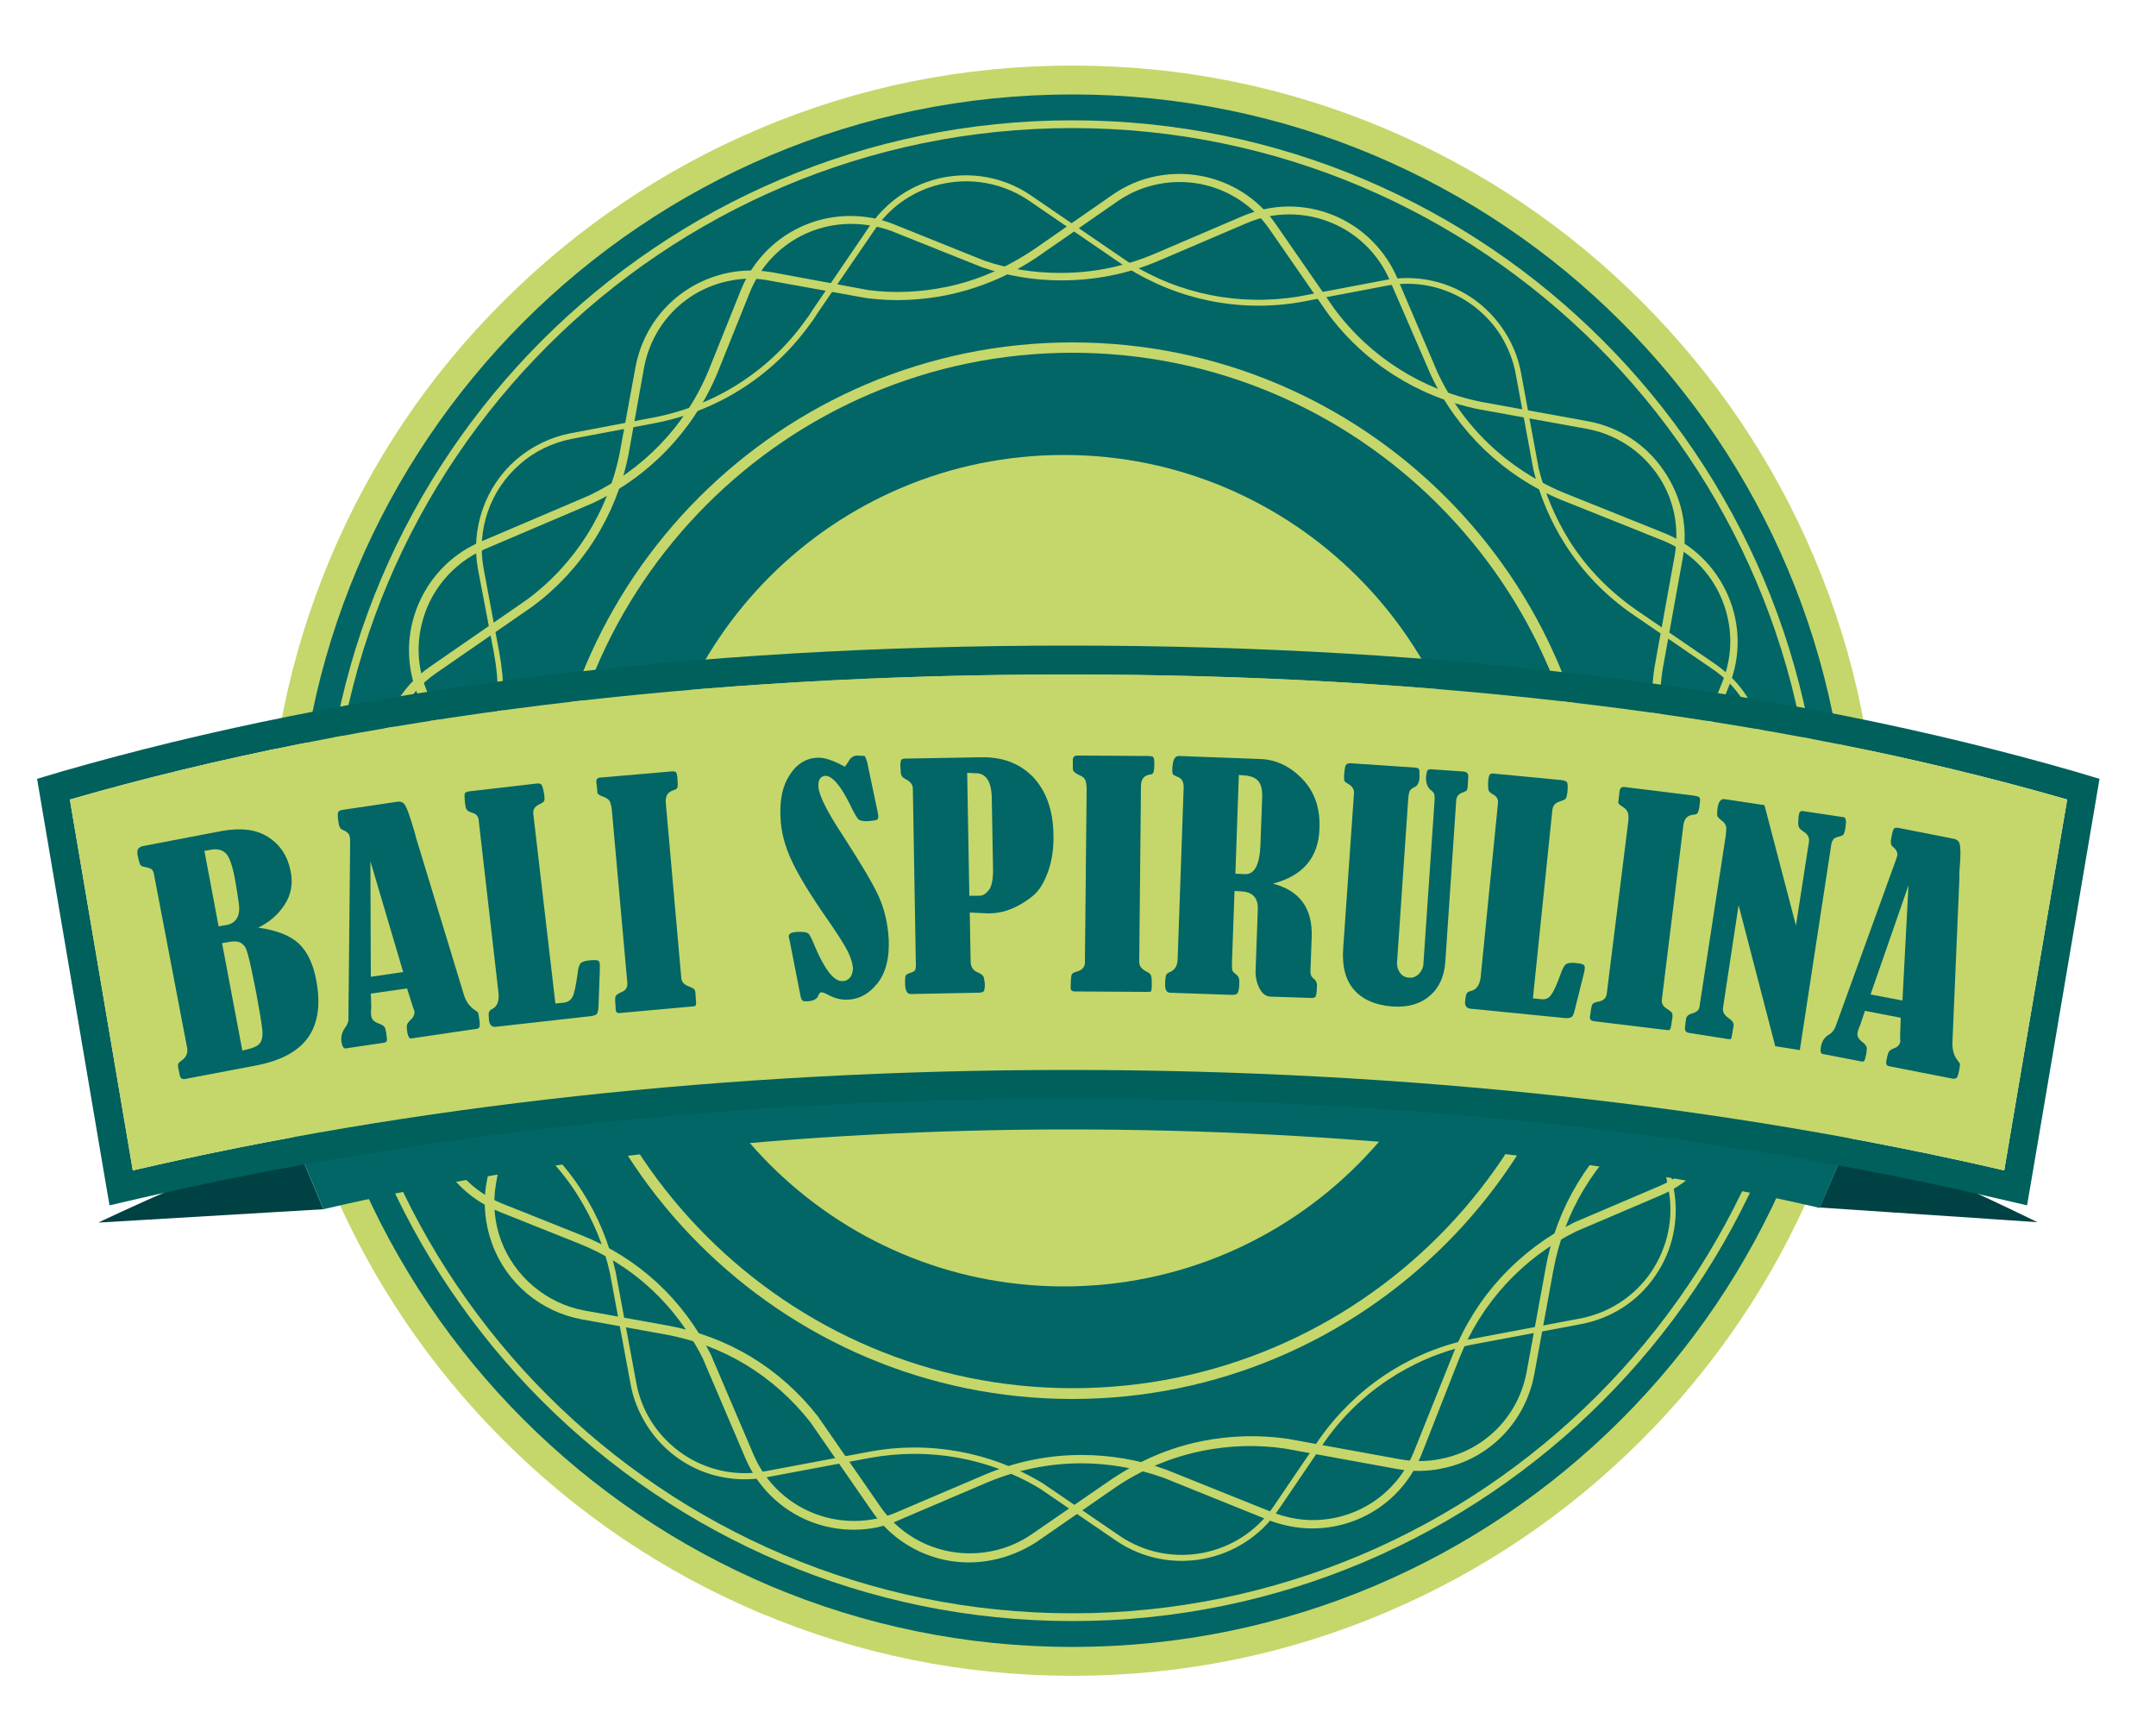
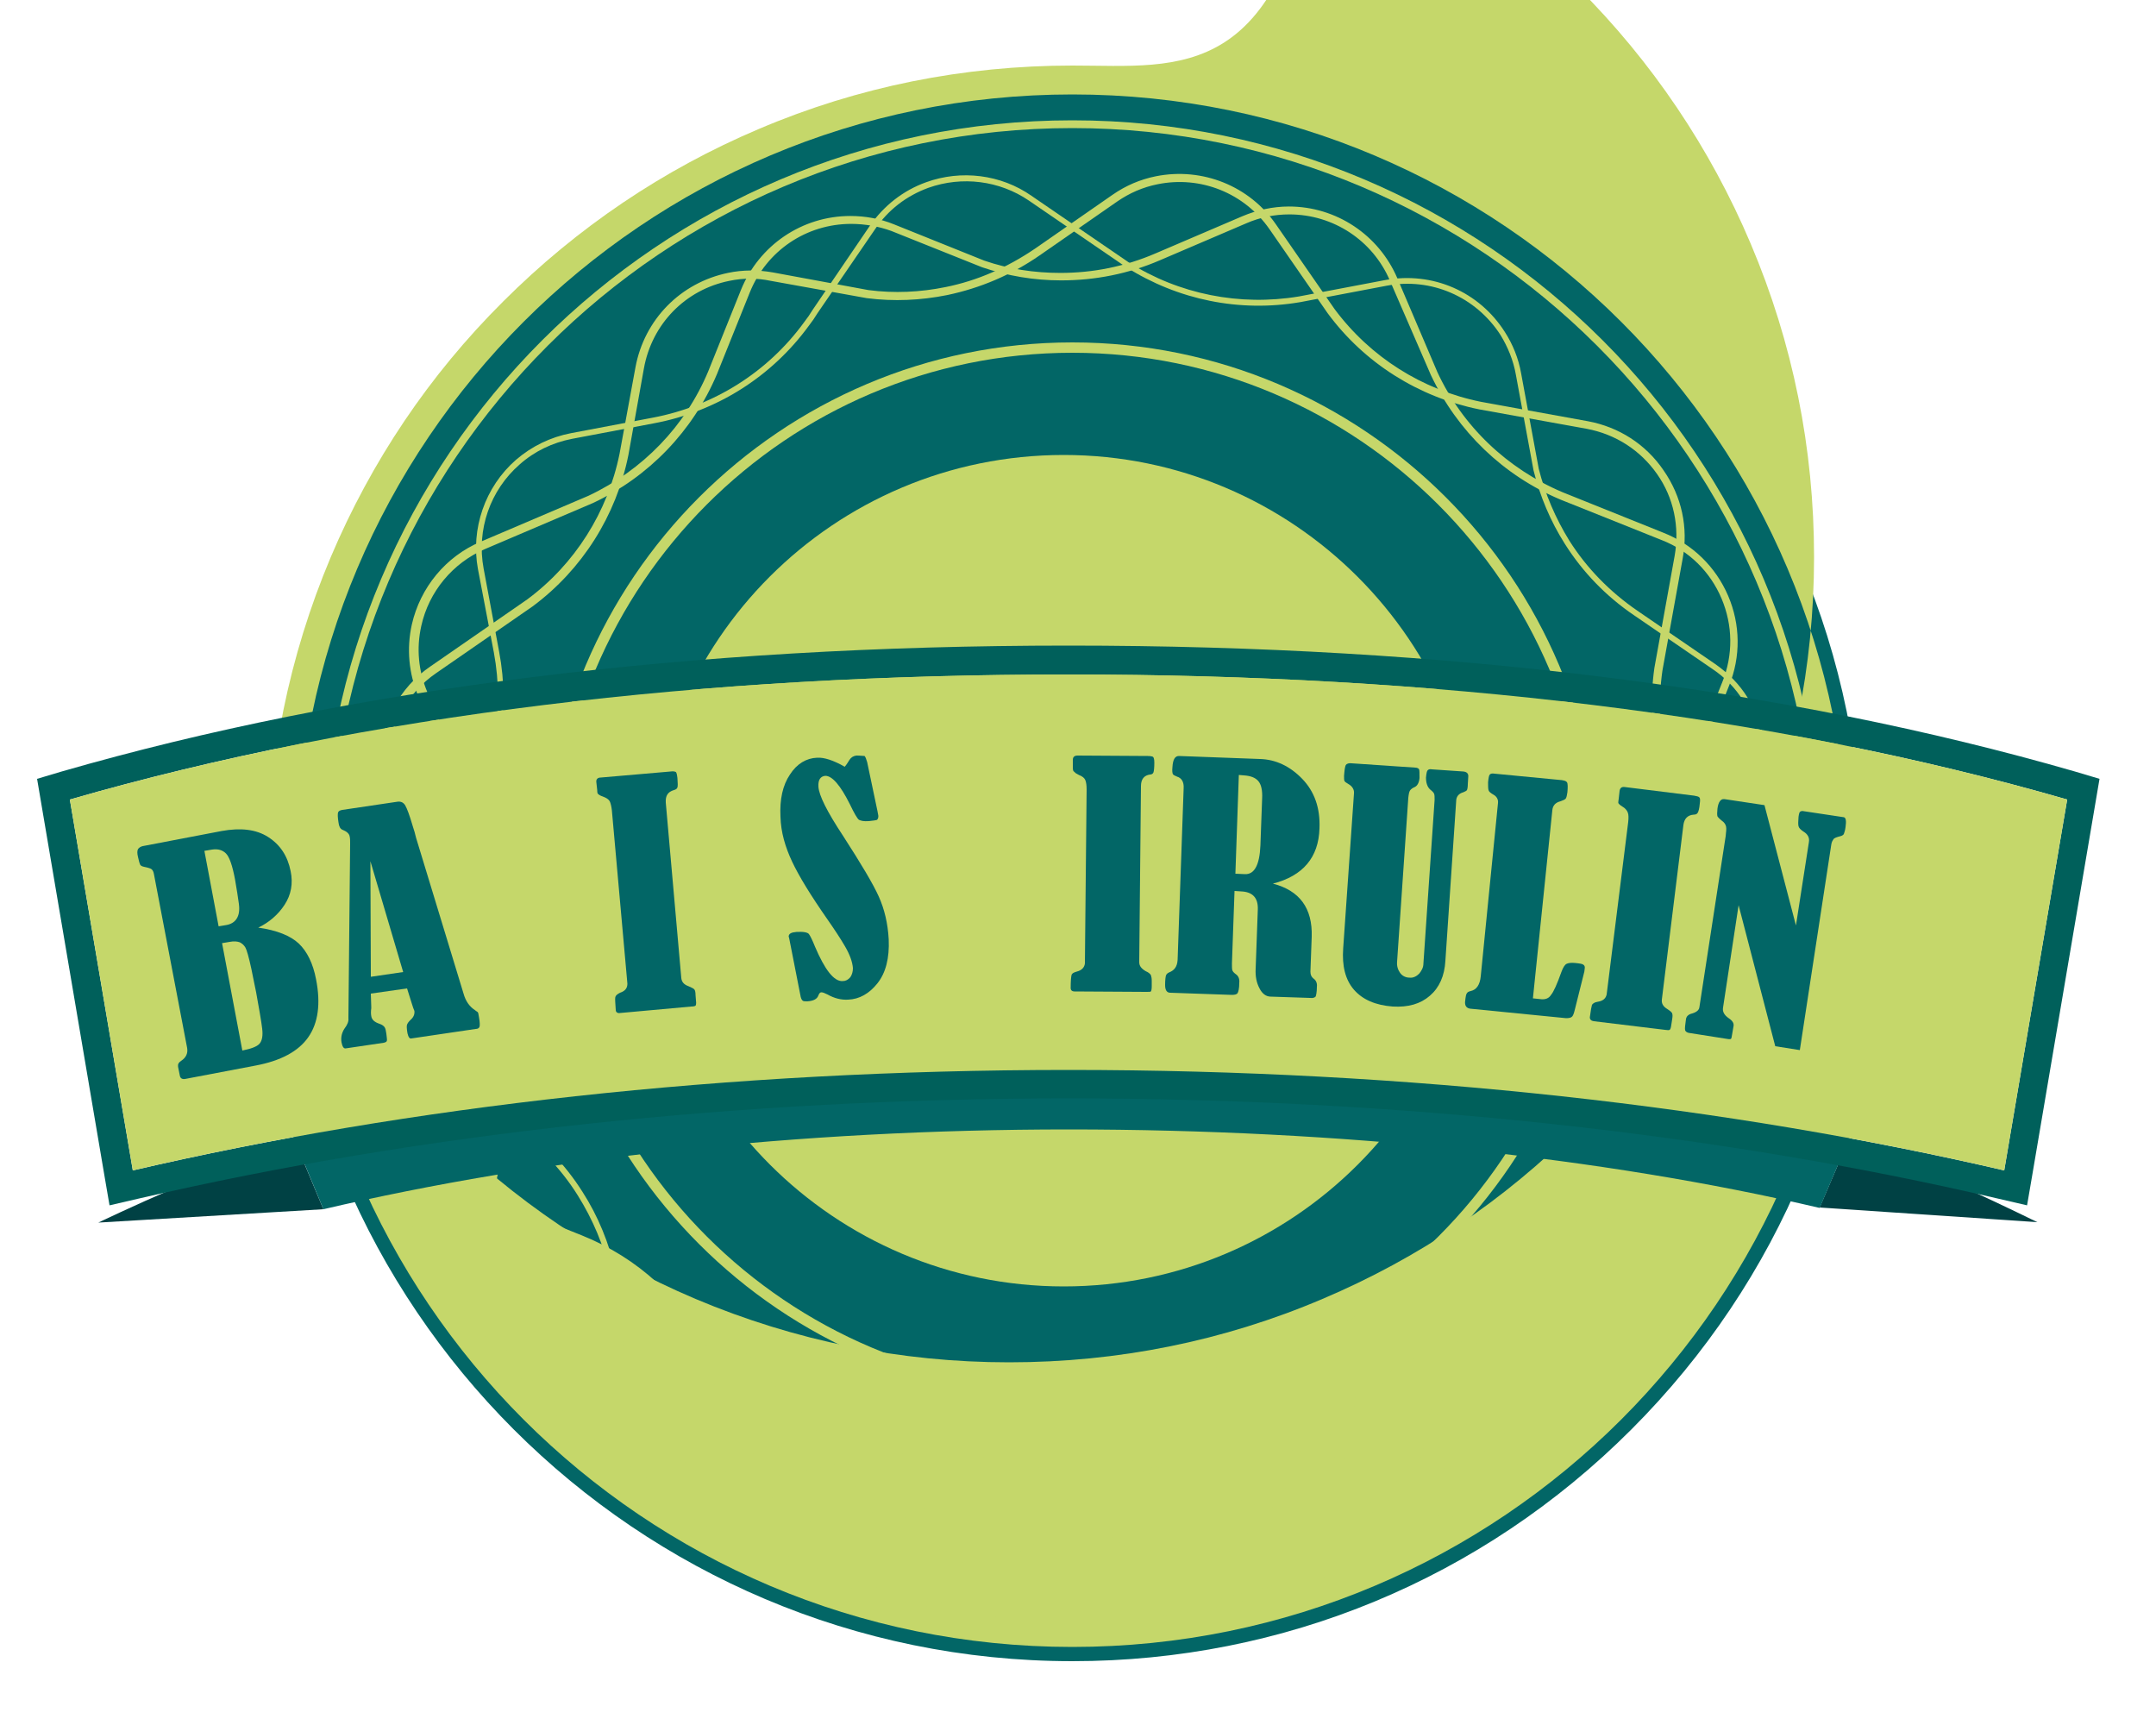
<svg xmlns="http://www.w3.org/2000/svg" version="1.1" id="Calque_1" x="0px" y="0px" viewBox="0 0 500 400" style="enable-background:new 0 0 500 400;" xml:space="preserve">
  <style type="text/css">
	.st0{fill:#004144;}
	.st1{fill:#026666;}
	.st2{fill:#C5D76A;}
	.st3{fill:#C5D76A;stroke:#C5D76A;stroke-width:1.432;stroke-miterlimit:10;}
	.st4{fill:#C5D76A;stroke:#C5D76A;stroke-width:1.481;stroke-miterlimit:10;}
	.st5{fill:#C5D76A;stroke:#C5D76A;stroke-width:0.727;stroke-miterlimit:10;}
	.st6{fill:#00605B;}
</style>
  <g>
    <path class="st0" d="M68.7,265.3l6.3,15.1l-52.2,3.1C22.8,283.5,54.6,268.2,68.7,265.3z" />
    <path class="st0" d="M428.3,265.3l-6.3,14.7l50.5,3.4C472.5,283.5,442.4,268.2,428.3,265.3z" />
    <g>
      <g>
        <g>
          <g>
            <path class="st1" d="M248.7,385.2c-101.1,0-183.3-82.2-183.3-183.3c0-49,19.1-95,53.7-129.6c34.6-34.6,80.7-53.7,129.6-53.7       c101.1,0,183.3,82.2,183.3,183.3c0,49-19.1,95-53.7,129.6C343.7,366.1,297.7,385.2,248.7,385.2L248.7,385.2z" />
            <g>
-               <path class="st2" d="M248.7,21.9c99.4,0,180,80.6,180,180c0,99.4-80.6,180-180,180c0,0,0,0,0,0c-99.4,0-180-80.6-180-180        C68.7,102.5,149.3,21.9,248.7,21.9C248.7,21.9,248.7,21.9,248.7,21.9 M248.7,15.2L248.7,15.2c-25.2,0-49.7,4.9-72.7,14.7        c-22.2,9.4-42.2,22.9-59.3,40C99.5,87,86.1,107,76.7,129.2c-9.7,23-14.7,47.5-14.7,72.7c0,25.2,4.9,49.6,14.7,72.7        c9.4,22.2,22.9,42.2,40,59.3c17.1,17.1,37.1,30.6,59.3,40c23,9.7,47.5,14.7,72.7,14.7c25.2,0,49.7-4.9,72.7-14.7        c22.2-9.4,42.2-22.9,59.3-40c17.1-17.1,30.6-37.1,40-59.3c9.7-23,14.7-47.5,14.7-72.7c0-25.2-4.9-49.6-14.7-72.7        c-9.4-22.2-22.9-42.2-40-59.3c-17.1-17.1-37.1-30.6-59.3-40C298.3,20.1,273.9,15.2,248.7,15.2L248.7,15.2z" />
+               <path class="st2" d="M248.7,21.9c99.4,0,180,80.6,180,180c0,99.4-80.6,180-180,180c0,0,0,0,0,0c-99.4,0-180-80.6-180-180        C68.7,102.5,149.3,21.9,248.7,21.9C248.7,21.9,248.7,21.9,248.7,21.9 M248.7,15.2L248.7,15.2c-25.2,0-49.7,4.9-72.7,14.7        c-22.2,9.4-42.2,22.9-59.3,40C99.5,87,86.1,107,76.7,129.2c-9.7,23-14.7,47.5-14.7,72.7c9.4,22.2,22.9,42.2,40,59.3c17.1,17.1,37.1,30.6,59.3,40c23,9.7,47.5,14.7,72.7,14.7c25.2,0,49.7-4.9,72.7-14.7        c22.2-9.4,42.2-22.9,59.3-40c17.1-17.1,30.6-37.1,40-59.3c9.7-23,14.7-47.5,14.7-72.7c0-25.2-4.9-49.6-14.7-72.7        c-9.4-22.2-22.9-42.2-40-59.3c-17.1-17.1-37.1-30.6-59.3-40C298.3,20.1,273.9,15.2,248.7,15.2L248.7,15.2z" />
            </g>
          </g>
        </g>
      </g>
    </g>
    <g>
      <g>
        <g>
          <g>
            <path class="st2" d="M150.3,201.9c0,53.2,43.2,96.4,96.4,96.4c53.3,0,96.4-43.2,96.4-96.4c0-53.2-43.2-96.4-96.4-96.4       C193.4,105.5,150.3,148.6,150.3,201.9z" />
          </g>
        </g>
      </g>
    </g>
    <g>
      <g>
        <g>
          <path class="st2" d="M248.7,375.9c-96,0-174-78.1-174-174c0-96,78.1-174,174-174c96,0,174,78.1,174,174      C422.7,297.8,344.6,375.9,248.7,375.9L248.7,375.9z M248.7,29.7c-94.9,0-172.2,77.2-172.2,172.2c0,94.9,77.3,172.2,172.2,172.2      c94.9,0,172.2-77.2,172.2-172.2C420.9,106.9,343.6,29.7,248.7,29.7L248.7,29.7z" />
        </g>
      </g>
    </g>
    <g>
      <g>
        <g>
          <path class="st2" d="M248.7,324.4c-67.6,0-122.5-55-122.5-122.5c0-67.5,54.9-122.5,122.5-122.5c67.6,0,122.5,54.9,122.5,122.5      C371.2,269.4,316.2,324.4,248.7,324.4L248.7,324.4z M248.7,81.8c-66.2,0-120,53.9-120,120.1c0,66.2,53.9,120,120.1,120      c66.2,0,120-53.9,120-120.1C368.7,135.7,314.9,81.8,248.7,81.8L248.7,81.8z" />
        </g>
      </g>
    </g>
    <g>
      <g>
        <g>
          <g>
            <g>
              <path class="st3" d="M198,354c-10.7,0-20.3-6.3-24.5-16.2l-9.9-23.2c-6.3-12.5-16.4-21.9-29.3-27l-18.3-7.3        c-8.7-3.5-15-11.4-16.5-20.7c-0.7-4.7-0.2-9.5,1.6-13.9l7.2-17.9c5.4-13.5,5.4-28.3,0.1-41.8c-0.4-1.1-0.9-2.2-1.4-3.2        l-9.3-21.6c-2.2-5.1-2.7-10.8-1.5-16.2c1.9-8.4,7.7-15.4,15.5-18.7l25.1-10.7c12.7-6,22.7-16.3,28.1-29.2l7.6-18.9        c4.1-10.1,13.8-16.7,24.7-16.7c3.4,0,6.7,0.6,9.9,1.9l20.9,8.4c5.8,2,11.8,2.9,17.9,2.9c7.7,0,15.2-1.5,22.4-4.6l20.1-8.6        c3.3-1.4,6.9-2.2,10.5-2.2c10.7,0,20.3,6.4,24.5,16.2l9.3,21.8c5.9,12.7,16.4,22.7,29.4,28.2l23.4,9.4        c6.6,2.6,11.8,7.7,14.6,14.2c2.8,6.5,2.9,13.8,0.2,20.4l-9.8,24.5c-4.7,13.3-4.4,27.8,1,40.8l7.4,17.4        c5.8,13.5-0.5,29.2-14,35l-19.7,8.4c-12.5,6.2-22.2,16.7-27.4,29.7L329,337c-4.1,10.2-13.8,16.7-24.7,16.7l0,0        c-3.4,0-6.8-0.7-9.9-1.9l-24.3-9.8c-6.2-2.2-12.7-3.4-19.3-3.4c-7.5,0-14.9,1.5-21.9,4.4l-20.4,8.7        C205.1,353.3,201.6,354,198,354z M197.4,51.2c-10.7,0-20.2,6.4-24.2,16.4l-7.6,18.9c-5.5,13-15.6,23.5-28.4,29.5l-25.1,10.7        C104.5,130,98.8,136.8,97,145c-1.2,5.3-0.7,10.8,1.5,15.9l9.2,21.6c0.5,1,1,2.2,1.4,3.3c5.3,13.6,5.3,28.6-0.1,42.2l-7.2,17.9        c-1.7,4.3-2.3,9-1.6,13.6c1.4,9.1,7.5,16.9,16.1,20.3l18.3,7.3c13,5.2,23.2,14.6,29.6,27.3l9.9,23.2        c4.1,9.6,13.5,15.8,24,15.8c3.5,0,7-0.7,10.2-2.1l20.4-8.7c7.1-3,14.5-4.5,22.1-4.5c6.6,0,13.2,1.1,19.5,3.4l24.4,9.8        c3.1,1.2,6.4,1.9,9.7,1.9c10.7,0,20.2-6.4,24.2-16.4l9.1-22.7c5.2-13.1,15.1-23.7,27.7-30l19.7-8.4        c13.2-5.6,19.3-21,13.7-34.2l-7.4-17.4c-5.5-13.2-5.8-27.8-1.1-41.2l9.8-24.5c2.6-6.5,2.5-13.5-0.2-19.9        c-2.7-6.4-7.8-11.4-14.2-13.9l-23.5-9.4c-13.1-5.5-23.6-15.6-29.7-28.5L323,64.8c-4.1-9.6-13.5-15.8-24-15.8        c-3.5,0-7,0.7-10.2,2.1l-20.1,8.6c-7.2,3.1-14.8,4.6-22.6,4.6c-6.2,0-12.2-1-18.1-3l-21-8.4C204,51.8,200.7,51.2,197.4,51.2z" />
            </g>
          </g>
        </g>
      </g>
    </g>
    <g>
      <g>
        <g>
          <g>
            <g>
              <path class="st4" d="M230.1,361c-10.5,2.2-21.2-2.2-27.2-10.9l-14.4-20.8c-8.7-11-20.4-18.1-34.1-20.6l-19.4-3.5        c-9.2-1.7-17-8.2-20.2-17.1c-1.6-4.4-2.1-9.3-1.2-13.9l3.5-19c2.6-14.3-0.3-28.8-8.2-40.9c-0.6-1-1.3-1.9-2-2.9l-13.4-19.3        c-3.2-4.6-4.8-10-4.7-15.6c0.2-8.6,4.4-16.6,11.5-21.4l22.4-15.5c11.2-8.3,18.9-20.5,21.7-34.2l3.7-20.1        c2-10.8,10.2-19.1,20.9-21.3c3.3-0.7,6.7-0.7,10.1-0.1l22.2,4.1c6.1,0.8,12.2,0.5,18.1-0.7c7.5-1.5,14.5-4.6,21-9l18-12.5        c3-2.1,6.3-3.5,9.8-4.2c10.5-2.1,21.2,2.2,27.2,11l13.5,19.5c8.4,11.3,20.6,19,34.4,21.8l24.8,4.5c7,1.3,13.1,5.2,17.1,11.1        c4.1,5.9,5.6,12.9,4.3,19.9l-4.7,26c-2,13.9,1.2,28.1,9.2,39.8l10.7,15.5c8.4,12.1,5.4,28.7-6.7,37.1l-17.6,12.1        c-11,8.6-18.4,20.8-20.9,34.6l-4.4,24c-2,10.8-10.2,19.2-20.9,21.3l0,0c-3.3,0.7-6.7,0.7-10.1,0.1l-25.8-4.7        c-6.5-1-13.1-0.8-19.6,0.5c-7.4,1.5-14.3,4.4-20.6,8.7l-18.2,12.6C236.9,358.9,233.6,360.3,230.1,361z M169,64.4        c-10.5,2.1-18.5,10.3-20.4,20.9l-3.6,20.1c-2.8,13.9-10.6,26.2-21.9,34.6l-22.4,15.5c-6.9,4.7-11.1,12.6-11.2,21        c-0.1,5.5,1.5,10.8,4.6,15.3l13.4,19.3c0.7,0.9,1.4,1.9,2,2.9c8,12.3,10.9,26.9,8.3,41.3l-3.5,19c-0.8,4.6-0.4,9.3,1.2,13.6        c3.2,8.6,10.8,15,19.8,16.7l19.4,3.5c13.8,2.5,25.7,9.7,34.4,20.8l14.4,20.8c5.9,8.6,16.4,12.8,26.7,10.7        c3.5-0.7,6.7-2.1,9.6-4.1l18.3-12.6c6.4-4.3,13.3-7.3,20.8-8.8c6.5-1.3,13.1-1.5,19.8-0.5l25.8,4.7c3.3,0.6,6.6,0.6,9.9-0.1        c10.5-2.1,18.5-10.3,20.4-20.9l4.4-24c2.5-13.9,10-26.2,21.1-34.9l17.6-12.2c11.8-8.2,14.8-24.5,6.6-36.3l-10.8-15.5        c-8-11.8-11.3-26.1-9.3-40.2l4.7-26c1.2-6.9-0.2-13.8-4.2-19.5c-4-5.7-9.9-9.5-16.8-10.8l-24.9-4.5        c-13.9-2.8-26.3-10.6-34.7-22l-13.5-19.5c-6-8.6-16.4-12.8-26.7-10.7c-3.5,0.7-6.7,2.1-9.6,4.1l-18,12.5        c-6.5,4.5-13.6,7.5-21.2,9.1c-6,1.2-12.2,1.5-18.4,0.7l-22.2-4C175.6,63.7,172.3,63.7,169,64.4z" />
            </g>
          </g>
        </g>
      </g>
    </g>
    <g>
      <g>
        <g>
          <g>
            <g>
              <path class="st5" d="M93.1,240.6c-5.7-9-5.5-20.5,0.5-29.3l14.2-20.8c7.2-12,9.6-25.6,7.1-39.2l-3.7-19.4        c-1.7-9.2,1.6-18.8,8.7-25c3.6-3.1,7.9-5.2,12.6-6.1l19-3.6c14.2-2.7,26.8-10.6,35.3-22.3c0.7-0.9,1.4-1.9,2-2.9L202,52.6        c3.2-4.6,7.6-8.1,12.9-10c8-2.9,17.1-1.8,24.1,3.1l22.5,15.4c11.8,7.5,26,10.3,39.8,8l20-3.8c10.8-2,21.5,2.6,27.4,11.9        c1.8,2.8,3.1,6,3.7,9.4l4.1,22.2c1.5,5.9,3.9,11.5,7.1,16.7c4.1,6.5,9.5,12,15.9,16.4l18.1,12.4c3,2.1,5.5,4.6,7.4,7.7        c5.7,9,5.5,20.5-0.5,29.4l-13.4,19.6c-7.5,11.9-10.4,26-8,39.9l4.7,24.8c1.3,7-0.2,14.1-4.2,19.9c-4,5.9-10.1,9.8-17.1,11.1        l-26,4.9c-13.7,3.1-25.8,11.2-33.8,22.8l-10.6,15.6c-8.3,12.1-24.9,15.2-37,7l-17.7-12.1c-11.9-7.2-26-9.7-39.7-7.2l-24,4.5        c-10.8,2-21.5-2.6-27.4-11.9l0,0c-1.8-2.9-3.1-6-3.7-9.4l-4.8-25.8c-1.4-6.4-4-12.5-7.5-18.1c-4-6.4-9.3-11.8-15.5-16.1        l-18.3-12.5C97.5,246.2,95,243.7,93.1,240.6z M348.3,77.5c-5.8-9-16.3-13.6-26.8-11.6l-20,3.8c-14,2.4-28.2-0.5-40.2-8.1        l-22.5-15.4c-6.9-4.7-15.7-5.8-23.6-3c-5.2,1.9-9.5,5.2-12.6,9.8l-13.3,19.4c-0.6,1-1.3,2-2,2.9        c-8.6,11.8-21.3,19.8-35.7,22.5l-19,3.6c-4.6,0.9-8.8,2.9-12.3,6c-7,6.1-10.2,15.4-8.5,24.5l3.6,19.3        c2.6,13.8,0.1,27.5-7.1,39.6L94,211.6c-5.9,8.6-6.1,19.9-0.5,28.7c1.9,3,4.4,5.5,7.3,7.5l18.3,12.5        c6.3,4.4,11.6,9.8,15.7,16.3c3.6,5.6,6.1,11.8,7.6,18.3l4.8,25.8c0.6,3.3,1.8,6.4,3.6,9.2c5.8,9,16.3,13.6,26.8,11.6l24-4.5        c13.8-2.6,28.1,0,40.1,7.3l17.7,12.1c11.9,8.1,28.1,5,36.2-6.8l10.6-15.6c8.2-11.7,20.3-19.9,34.3-23l26-4.9        c6.8-1.3,12.8-5.2,16.7-10.9c3.9-5.8,5.4-12.7,4.1-19.5l-4.7-24.8c-2.4-14,0.5-28.3,8.1-40.3l13.4-19.6        c5.9-8.6,6.1-19.9,0.5-28.7c-1.9-3-4.3-5.5-7.3-7.5l-18.1-12.4c-6.5-4.4-11.9-10-16-16.5c-3.3-5.2-5.7-10.9-7.2-16.9        l-4.1-22.2C351.3,83.4,350,80.3,348.3,77.5z" />
            </g>
          </g>
        </g>
      </g>
    </g>
    <g>
      <path class="st1" d="M247.8,187.5c-66.7,0-146.5,9.6-200.9,25.3L75,280.4c50.4-11.8,110-18.5,172.8-18.5    c62.9,0,123.8,6.4,174.2,18.2l28.7-67.3C396.3,197.1,314.5,187.5,247.8,187.5z" />
    </g>
    <g>
      <g>
        <g>
          <path class="st6" d="M247.8,156.4c84.1,0,163,9.2,231.6,29l-14.6,86c-63.6-14.8-137.7-23.3-217-23.3c-79.2,0-153.4,8.5-217,23.3      l-14.6-86C84.8,165.6,163.7,156.4,247.8,156.4 M247.8,149.7c-87.7,0-166.2,9.8-233.5,29.2l-5.7,1.7l1,5.9l14.6,86l1.2,7l6.9-1.6      c65-15.1,139.5-23.2,215.5-23.2c75.9,0,150.4,8,215.4,23.2l6.9,1.6l1.2-7l14.6-86l1-5.9l-5.7-1.7      C414,159.5,335.5,149.7,247.8,149.7L247.8,149.7z" />
        </g>
      </g>
    </g>
    <g>
      <path class="st2" d="M247.8,156.4c-84.1,0-163,9.2-231.6,29l14.6,86c63.6-14.8,137.7-23.3,217-23.3c79.2,0,153.4,8.5,217,23.3    l14.6-86C410.9,165.6,331.9,156.4,247.8,156.4z" />
    </g>
    <g>
      <g>
        <path class="st1" d="M59.9,215.1c4.3,0.6,7.5,1.9,9.4,3.7c1.9,1.8,3.3,4.6,4,8.3c1.1,5.6,0.5,10.1-1.8,13.4     c-2.3,3.3-6.4,5.5-12.3,6.6l-16.3,3.1c-0.7,0.1-1.1-0.2-1.2-0.8l-0.4-2c-0.1-0.6,0.1-1,0.7-1.4c1.2-0.8,1.6-1.8,1.4-3l-7.7-40.3     c-0.1-0.6-0.3-0.9-0.5-1.1c-0.2-0.2-0.8-0.4-1.8-0.6c-0.5-0.1-0.8-0.3-0.9-0.5c-0.1-0.2-0.3-0.8-0.5-1.8c-0.2-0.8-0.2-1.4,0-1.8     c0.2-0.3,0.6-0.6,1.1-0.7l18.3-3.5c4.4-0.8,8-0.4,10.8,1.4c2.8,1.8,4.5,4.4,5.2,7.9c0.6,2.9,0.1,5.5-1.4,7.8     C64.5,212.1,62.4,213.9,59.9,215.1z M47.4,197.3l3.3,17.5l1.8-0.3c1.1-0.2,1.9-0.7,2.4-1.5c0.5-0.8,0.7-1.9,0.5-3.4     c-0.2-1.5-0.5-3.4-0.9-5.7c-0.6-3.2-1.3-5.2-2.1-6c-0.8-0.8-1.9-1.1-3.2-0.9L47.4,197.3z M51.5,218.7l4.7,24.9     c2-0.4,3.4-0.9,4-1.6c0.6-0.7,0.8-1.9,0.6-3.5c-0.2-1.7-0.7-4.5-1.4-8.4c-0.2-0.8-0.5-2.6-1.1-5.4c-0.6-2.8-1.1-4.5-1.4-5     c-0.3-0.5-0.7-0.9-1.3-1.2c-0.6-0.2-1.3-0.3-2.3-0.1L51.5,218.7z" />
        <path class="st1" d="M94.4,229.2l-8.4,1.2l0.1,3.1c0,0.1,0,0.2,0,0.3c-0.1,0.7-0.1,1.3,0,1.8c0.1,0.8,0.7,1.4,1.9,1.8     c0.6,0.2,1,0.5,1.2,0.8c0.2,0.3,0.3,0.8,0.4,1.5c0.1,0.9,0.2,1.5,0.1,1.7c-0.1,0.2-0.3,0.3-0.7,0.4l-8.8,1.3     c-0.5,0.1-0.8-0.4-1-1.4c-0.2-1.2,0.1-2.3,0.7-3.2c0.6-0.8,1-1.6,0.9-2.4l0.4-40.5c0-0.6,0-1.2-0.1-1.6c-0.1-0.7-0.7-1.2-1.7-1.6     c-0.5-0.2-0.8-0.8-0.9-1.7c-0.2-1.2-0.2-2-0.1-2.3c0.1-0.3,0.4-0.5,1-0.6l12.8-1.9c0.8-0.1,1.4,0.2,1.8,0.9     c0.4,0.7,1,2.3,1.7,4.7c0.3,0.9,0.6,1.9,0.8,2.8l11,36.1c0.5,1.8,1.4,3,2.6,3.8c0.3,0.2,0.5,0.4,0.7,0.5c0.1,0.1,0.2,0.6,0.3,1.3     c0.2,1.1,0.2,1.9,0.1,2.1c-0.1,0.3-0.4,0.5-0.9,0.5l-14.9,2.2c-0.4,0.1-0.7-0.3-0.9-1.2c-0.2-1.1-0.2-1.8-0.1-2     c0.1-0.3,0.3-0.6,0.8-1.1c0.7-0.6,1-1.3,0.9-2.1C95.8,233.8,95.3,232,94.4,229.2z M85.9,199.7l0.1,26.8l7.5-1.1L85.9,199.7z" />
-         <path class="st1" d="M128.8,232.7l1.9-0.2c1-0.1,1.7-0.6,2.1-1.4c0.4-0.8,0.8-2.7,1.2-5.7c0.1-1.1,0.4-1.8,0.7-2.1     c0.4-0.3,1-0.5,1.9-0.6c1-0.1,1.7-0.1,2,0c0.3,0.1,0.5,0.4,0.5,0.9c0,0.3,0,0.8,0,1.5l-0.3,8.2c0,0.8-0.2,1.4-0.3,1.7     c-0.2,0.3-0.6,0.5-1.3,0.6l-22.2,2.5c-0.9,0.1-1.5-0.4-1.6-1.6c-0.1-0.9-0.1-1.5,0-1.8c0.1-0.3,0.3-0.5,0.7-0.7     c1.2-0.6,1.7-1.8,1.5-3.8l-4.6-40.1c-0.1-0.8-0.6-1.4-1.4-1.6c-0.7-0.2-1.2-0.5-1.4-0.8c-0.2-0.3-0.3-0.9-0.4-1.8     c-0.1-1-0.1-1.6,0-1.9c0.1-0.3,0.5-0.4,1-0.5l15.6-1.8c0.6-0.1,1,0,1.2,0.3c0.2,0.3,0.4,1,0.6,2.2c0.1,0.7,0.1,1.3,0,1.5     c-0.1,0.3-0.5,0.5-1.1,0.8c-1.1,0.5-1.6,1.3-1.4,2.4L128.8,232.7z" />
        <path class="st1" d="M138.5,183.2l-0.2-1.8c-0.1-0.7,0.3-1.1,1-1.1l16.2-1.4c0.6-0.1,1,0,1.2,0.1c0.2,0.1,0.3,0.6,0.4,1.4     c0.1,1.2,0.1,1.9,0,2.2c-0.1,0.3-0.4,0.5-0.8,0.6c-1.4,0.4-2,1.3-1.9,2.9l3.6,40.7c0.1,0.9,0.6,1.5,1.7,1.9     c0.7,0.3,1.1,0.5,1.3,0.7c0.2,0.2,0.3,0.7,0.3,1.3l0.1,1.3c0.1,0.7,0,1.1-0.1,1.2c-0.1,0.1-0.5,0.2-1,0.2l-16.5,1.5     c-0.6,0.1-1-0.2-1-0.7c-0.1-1.6-0.2-2.6-0.1-3c0.1-0.4,0.5-0.7,1.1-1c1.2-0.4,1.7-1.1,1.7-2.1l-3.6-40.2     c-0.1-0.9-0.3-1.7-0.5-2.1c-0.3-0.5-0.8-0.8-1.6-1.1c-0.6-0.2-0.9-0.4-1.1-0.6C138.6,184.1,138.5,183.8,138.5,183.2z" />
        <path class="st1" d="M195.9,177.8c0.1-0.1,0.5-0.6,1.1-1.6c0.4-0.6,0.9-0.9,1.6-1c0.2,0,0.8,0,1.9,0.1c0.2,0.2,0.4,0.7,0.6,1.4     l2.4,11.4c0.1,0.6,0.2,1,0.2,1.1c0,0.4-0.1,0.7-0.3,0.9c-0.2,0.1-0.9,0.2-1.9,0.3c-1.2,0.1-1.9-0.1-2.3-0.3     c-0.4-0.3-1.1-1.5-2.1-3.6c-2.2-4.4-4.1-6.6-5.7-6.6c-1.1,0.1-1.7,0.9-1.6,2.5c0.1,2,2,5.8,5.7,11.4c4.2,6.5,7,11.2,8.3,14.1     c1.3,2.9,2.1,6.2,2.3,9.9c0.2,4.4-0.7,7.8-2.6,10.2c-1.9,2.4-4.2,3.7-6.8,3.8c-1.6,0.1-3.2-0.3-4.8-1.2c-0.6-0.3-1.1-0.5-1.4-0.5     c-0.3,0-0.5,0.2-0.7,0.7c-0.3,0.9-1.2,1.3-2.6,1.4c-0.5,0-0.9,0-1.1-0.2c-0.2-0.2-0.4-0.6-0.5-1.3l-2.2-11.2     c-0.3-1.4-0.4-2.2-0.5-2.3c0-0.7,0.6-1,1.8-1.1c1.6-0.1,2.6,0.1,2.9,0.5c0.3,0.4,0.8,1.4,1.4,2.9c2.3,5.4,4.4,8.1,6.4,8     c0.7,0,1.3-0.3,1.8-0.9c0.4-0.6,0.6-1.3,0.6-2.1c-0.1-1.4-0.7-3.1-1.8-5c-1.1-1.9-2.5-4-4.1-6.3c-3.9-5.6-6.6-10-8.2-13.4     c-1.6-3.4-2.6-6.8-2.7-10.4c-0.2-4,0.5-7.3,2.2-9.8c1.6-2.5,3.8-3.8,6.3-3.9C191.1,175.6,193.3,176.3,195.9,177.8z" />
-         <path class="st1" d="M224.9,211.6l0.2,11.3c0,1.3,0.6,2.2,1.7,2.6c0.5,0.2,0.9,0.5,1.2,0.8c0.2,0.3,0.3,1,0.4,1.9     c0,0.9-0.1,1.5-0.3,1.7c-0.2,0.2-0.7,0.3-1.5,0.3l-15.4,0.3c-0.8,0-1.2-0.7-1.3-2.1c0-1.1,0-1.8,0.1-2.1c0.1-0.3,0.5-0.5,1.1-0.7     c0.6-0.2,0.9-0.4,1.1-0.6c0.1-0.2,0.2-0.6,0.2-1.1l-0.7-41c0-1-0.6-1.7-1.8-2.3c-0.6-0.3-1-0.8-1-1.5l-0.1-1.6     c0-0.7,0.1-1.1,0.2-1.3c0.2-0.2,0.5-0.3,1.1-0.3l17.4-0.3c5-0.1,9,1.4,12.1,4.6c3,3.2,4.6,7.6,4.7,13.2c0.1,3.2-0.3,6-1.2,8.6     c-0.9,2.5-2,4.4-3.4,5.6c-1.4,1.2-3,2.2-4.8,3c-1.8,0.8-3.7,1.2-5.8,1.2L224.9,211.6z M224.3,179.2l0.5,28.5l2.4,0     c0.8,0,1.5-0.5,2.2-1.4c0.6-0.9,0.9-2.4,0.9-4.5l-0.3-16.9c-0.1-3.8-1.4-5.7-3.9-5.6L224.3,179.2z" />
        <path class="st1" d="M248.8,178l0-1.8c0-0.7,0.4-1,1.1-1l16.3,0.1c0.6,0,1,0.1,1.2,0.2c0.2,0.2,0.3,0.6,0.3,1.4     c0,1.2-0.1,1.9-0.2,2.2c-0.1,0.3-0.4,0.5-0.8,0.5c-1.4,0.2-2.1,1.1-2.1,2.7l-0.4,40.8c0,0.9,0.5,1.5,1.5,2.1     c0.7,0.3,1,0.6,1.2,0.9c0.1,0.3,0.2,0.7,0.2,1.3l0,1.3c0,0.7-0.1,1.1-0.2,1.2c-0.1,0.1-0.5,0.1-1.1,0.1l-16.6-0.1     c-0.6,0-0.9-0.3-0.9-0.8c0-1.6,0.1-2.6,0.2-3c0.1-0.4,0.5-0.6,1.2-0.8c1.2-0.3,1.8-1,1.9-1.9l0.4-40.3c0-1-0.1-1.7-0.3-2.2     c-0.2-0.5-0.7-0.9-1.5-1.2c-0.6-0.3-0.9-0.5-1-0.7C248.9,178.9,248.8,178.6,248.8,178z" />
        <path class="st1" d="M286.3,206.6l-0.6,16.8c0,0.8,0,1.3,0.1,1.6c0.1,0.3,0.4,0.6,0.8,0.9c0.6,0.4,0.9,1.1,0.8,2     c0,1.3-0.2,2.1-0.4,2.4c-0.2,0.3-0.7,0.4-1.3,0.4l-14.3-0.5c-0.8,0-1.2-0.6-1.2-1.8c0-1.1,0.1-1.9,0.2-2.2     c0.1-0.3,0.3-0.5,0.7-0.7c1.3-0.5,1.9-1.4,2-2.9l1.4-39.8c0.1-1.5-0.5-2.4-1.5-2.7c-0.5-0.2-0.9-0.4-1-0.6     c-0.1-0.2-0.2-0.7-0.1-1.6c0.1-1.8,0.6-2.6,1.5-2.6l18.8,0.7c3.7,0.1,7,1.7,9.8,4.6c2.8,2.9,4.2,6.7,4,11.5     c-0.2,6.7-3.8,11-10.8,12.8c6.2,1.6,9.2,5.7,9,12.3l-0.3,8.1c0,0.7,0.2,1.2,0.7,1.6c0.6,0.4,0.9,1.1,0.8,1.9     c0,1.3-0.2,2.1-0.3,2.3c-0.2,0.2-0.6,0.4-1.3,0.3l-9.1-0.3c-1.1,0-2-0.7-2.6-1.9c-0.7-1.3-1-2.8-0.9-4.6l0.5-13.7     c0.1-2.7-1.2-4.1-3.9-4.2L286.3,206.6z M287.3,179.7l-0.8,22.9l2.2,0.1c2.2,0.1,3.4-2.1,3.6-6.6l0.4-10.9     c0.1-1.9-0.2-3.3-0.9-4.1c-0.7-0.8-1.8-1.2-3.3-1.3L287.3,179.7z" />
        <path class="st1" d="M313.5,177l14.7,1c0.5,0,0.8,0.2,0.9,0.4c0.1,0.2,0.1,0.9,0.1,2c-0.1,1.1-0.5,1.8-1.1,2.1     c-0.5,0.2-0.9,0.5-1.1,0.8c-0.2,0.3-0.3,0.8-0.4,1.7l-2.6,38c-0.1,1,0.2,1.9,0.7,2.6c0.5,0.7,1.3,1.1,2.2,1.1     c0.8,0.1,1.6-0.3,2.2-0.9c0.6-0.7,1-1.5,1-2.3l2.6-38c0-0.7,0-1.1-0.1-1.4c-0.1-0.3-0.4-0.6-0.9-1c-0.7-0.6-1-1.6-1-2.8     c0.1-1,0.2-1.5,0.4-1.7c0.2-0.2,0.5-0.3,1-0.2l7.3,0.5c0.8,0.1,1.2,0.5,1.1,1.3l-0.1,1.6c0,0.7-0.1,1.2-0.2,1.4     c-0.1,0.2-0.4,0.3-0.8,0.5c-1.1,0.3-1.7,1-1.7,2.1l-2.5,37c-0.2,3.5-1.4,6.2-3.6,8.1c-2.2,1.9-5,2.7-8.6,2.5c-4-0.3-7-1.6-9-3.9     c-2-2.3-2.8-5.5-2.5-9.6L314,184c0.1-0.9-0.4-1.7-1.3-2.2c-0.5-0.3-0.8-0.5-0.9-0.7c-0.1-0.2-0.1-0.6-0.1-1.2     c0.1-1.3,0.2-2.1,0.4-2.5C312.3,177.1,312.8,176.9,313.5,177z" />
        <path class="st1" d="M355.5,231.5l1.9,0.2c1,0.1,1.8-0.2,2.3-1c0.6-0.7,1.4-2.5,2.4-5.3c0.4-1.1,0.8-1.7,1.2-1.9     c0.4-0.2,1.1-0.3,2-0.2c1,0.1,1.7,0.2,1.9,0.4c0.3,0.2,0.4,0.5,0.3,1c0,0.3-0.1,0.8-0.3,1.5l-2,8c-0.2,0.8-0.4,1.4-0.7,1.6     c-0.2,0.2-0.7,0.3-1.3,0.3l-22.2-2.2c-0.9-0.1-1.4-0.7-1.2-1.9c0.1-0.9,0.2-1.5,0.4-1.7c0.1-0.2,0.4-0.4,0.9-0.5     c1.3-0.3,2.1-1.4,2.3-3.4l4-40.2c0.1-0.8-0.3-1.5-1-1.9c-0.7-0.4-1.1-0.7-1.2-1.1c-0.1-0.4-0.1-1-0.1-1.8c0.1-1,0.2-1.6,0.4-1.8     c0.2-0.2,0.5-0.3,1.1-0.2l15.6,1.5c0.6,0.1,1,0.2,1.2,0.5c0.2,0.3,0.2,1.1,0.1,2.3c-0.1,0.7-0.2,1.2-0.4,1.5     c-0.2,0.2-0.6,0.4-1.2,0.6c-1.2,0.3-1.8,1-1.9,2.1L355.5,231.5z" />
        <path class="st1" d="M375.4,185.2l0.2-1.8c0.1-0.7,0.5-1,1.2-0.9l16.1,2c0.6,0.1,1,0.2,1.2,0.4c0.2,0.2,0.2,0.7,0.1,1.4     c-0.1,1.2-0.3,1.9-0.5,2.2c-0.2,0.3-0.5,0.4-0.9,0.4c-1.4,0.1-2.2,0.9-2.4,2.4l-5,40.5c-0.1,0.9,0.3,1.6,1.3,2.2     c0.6,0.4,1,0.7,1.1,1c0.1,0.3,0.1,0.7,0,1.3l-0.2,1.3c-0.1,0.7-0.2,1.1-0.4,1.2c-0.1,0.1-0.5,0.1-1.1,0l-16.5-2     c-0.6-0.1-0.9-0.4-0.9-0.9c0.2-1.6,0.4-2.6,0.5-2.9c0.2-0.3,0.6-0.6,1.3-0.7c1.3-0.2,1.9-0.8,2.1-1.7l5-40     c0.1-0.9,0.1-1.7-0.1-2.2c-0.2-0.5-0.6-1-1.3-1.4c-0.5-0.3-0.8-0.6-0.9-0.8C375.3,186.1,375.3,185.7,375.4,185.2z" />
        <path class="st1" d="M403.2,209.9l-3.6,23.7c-0.2,1,0.3,1.8,1.3,2.5c0.9,0.6,1.3,1.2,1.1,2c-0.3,1.6-0.4,2.5-0.5,2.7     c-0.1,0.2-0.4,0.2-1,0.1l-8.9-1.4c-0.4-0.1-0.7-0.3-0.8-0.6c-0.1-0.4,0-1.2,0.2-2.6c0.1-0.6,0.5-1,1.1-1.2c1.2-0.3,1.9-0.8,2-1.5     l6.1-39.7c0.1-1,0.2-1.7,0.1-2.2c-0.1-0.5-0.4-1-1-1.4c-0.5-0.4-0.8-0.7-1-1c-0.1-0.3-0.1-0.9,0-1.8c0.2-1.6,0.8-2.3,1.6-2.2     l9.3,1.4l7.3,27.9l3-19.3c0.2-1.1-0.3-1.9-1.3-2.5c-0.6-0.4-1-0.8-1.1-1.2c-0.1-0.4-0.1-1.1,0-2.2c0.1-0.7,0.2-1.1,0.4-1.2     c0.2-0.1,0.4-0.2,0.8-0.1l9.3,1.4c0.5,0.1,0.6,0.9,0.4,2.3c-0.1,0.8-0.3,1.3-0.4,1.6c-0.1,0.2-0.4,0.4-0.8,0.5     c-0.8,0.2-1.4,0.4-1.6,0.7c-0.2,0.3-0.4,0.6-0.5,1.2l-7.3,47.7l-5.7-0.9L403.2,209.9z" />
-         <path class="st1" d="M440.8,236l-8.3-1.6l-1,3c0,0.1-0.1,0.2-0.1,0.3c-0.3,0.6-0.5,1.2-0.6,1.7c-0.2,0.8,0.2,1.6,1.2,2.3     c0.5,0.4,0.8,0.8,0.9,1.1c0.1,0.3,0,0.9-0.1,1.6c-0.2,0.9-0.3,1.5-0.5,1.6c-0.1,0.2-0.4,0.2-0.8,0.1l-8.8-1.7     c-0.5-0.1-0.6-0.7-0.4-1.7c0.2-1.2,0.8-2.1,1.7-2.7c0.9-0.5,1.4-1.2,1.7-2l13.8-38.1c0.2-0.6,0.4-1.1,0.5-1.5     c0.1-0.7-0.2-1.4-1.1-2.1c-0.4-0.4-0.5-1-0.3-1.9c0.2-1.2,0.4-2,0.6-2.2c0.2-0.3,0.6-0.3,1.2-0.2l12.7,2.5     c0.8,0.2,1.3,0.6,1.4,1.4c0.2,0.8,0.2,2.5,0,5c-0.1,1-0.1,2-0.1,2.9l-1.6,37.7c-0.1,1.8,0.3,3.3,1.2,4.4c0.2,0.3,0.4,0.5,0.5,0.7     c0.1,0.2,0,0.6-0.1,1.3c-0.2,1.1-0.4,1.8-0.6,2c-0.2,0.2-0.6,0.3-1.1,0.2l-14.8-2.9c-0.4-0.1-0.6-0.6-0.4-1.4     c0.2-1.1,0.4-1.7,0.6-2c0.2-0.2,0.5-0.5,1.1-0.7c0.9-0.3,1.4-0.9,1.5-1.6C440.6,240.7,440.7,238.9,440.8,236z M442.6,205.3     l-8.8,25.3l7.4,1.4L442.6,205.3z" />
      </g>
    </g>
  </g>
</svg>